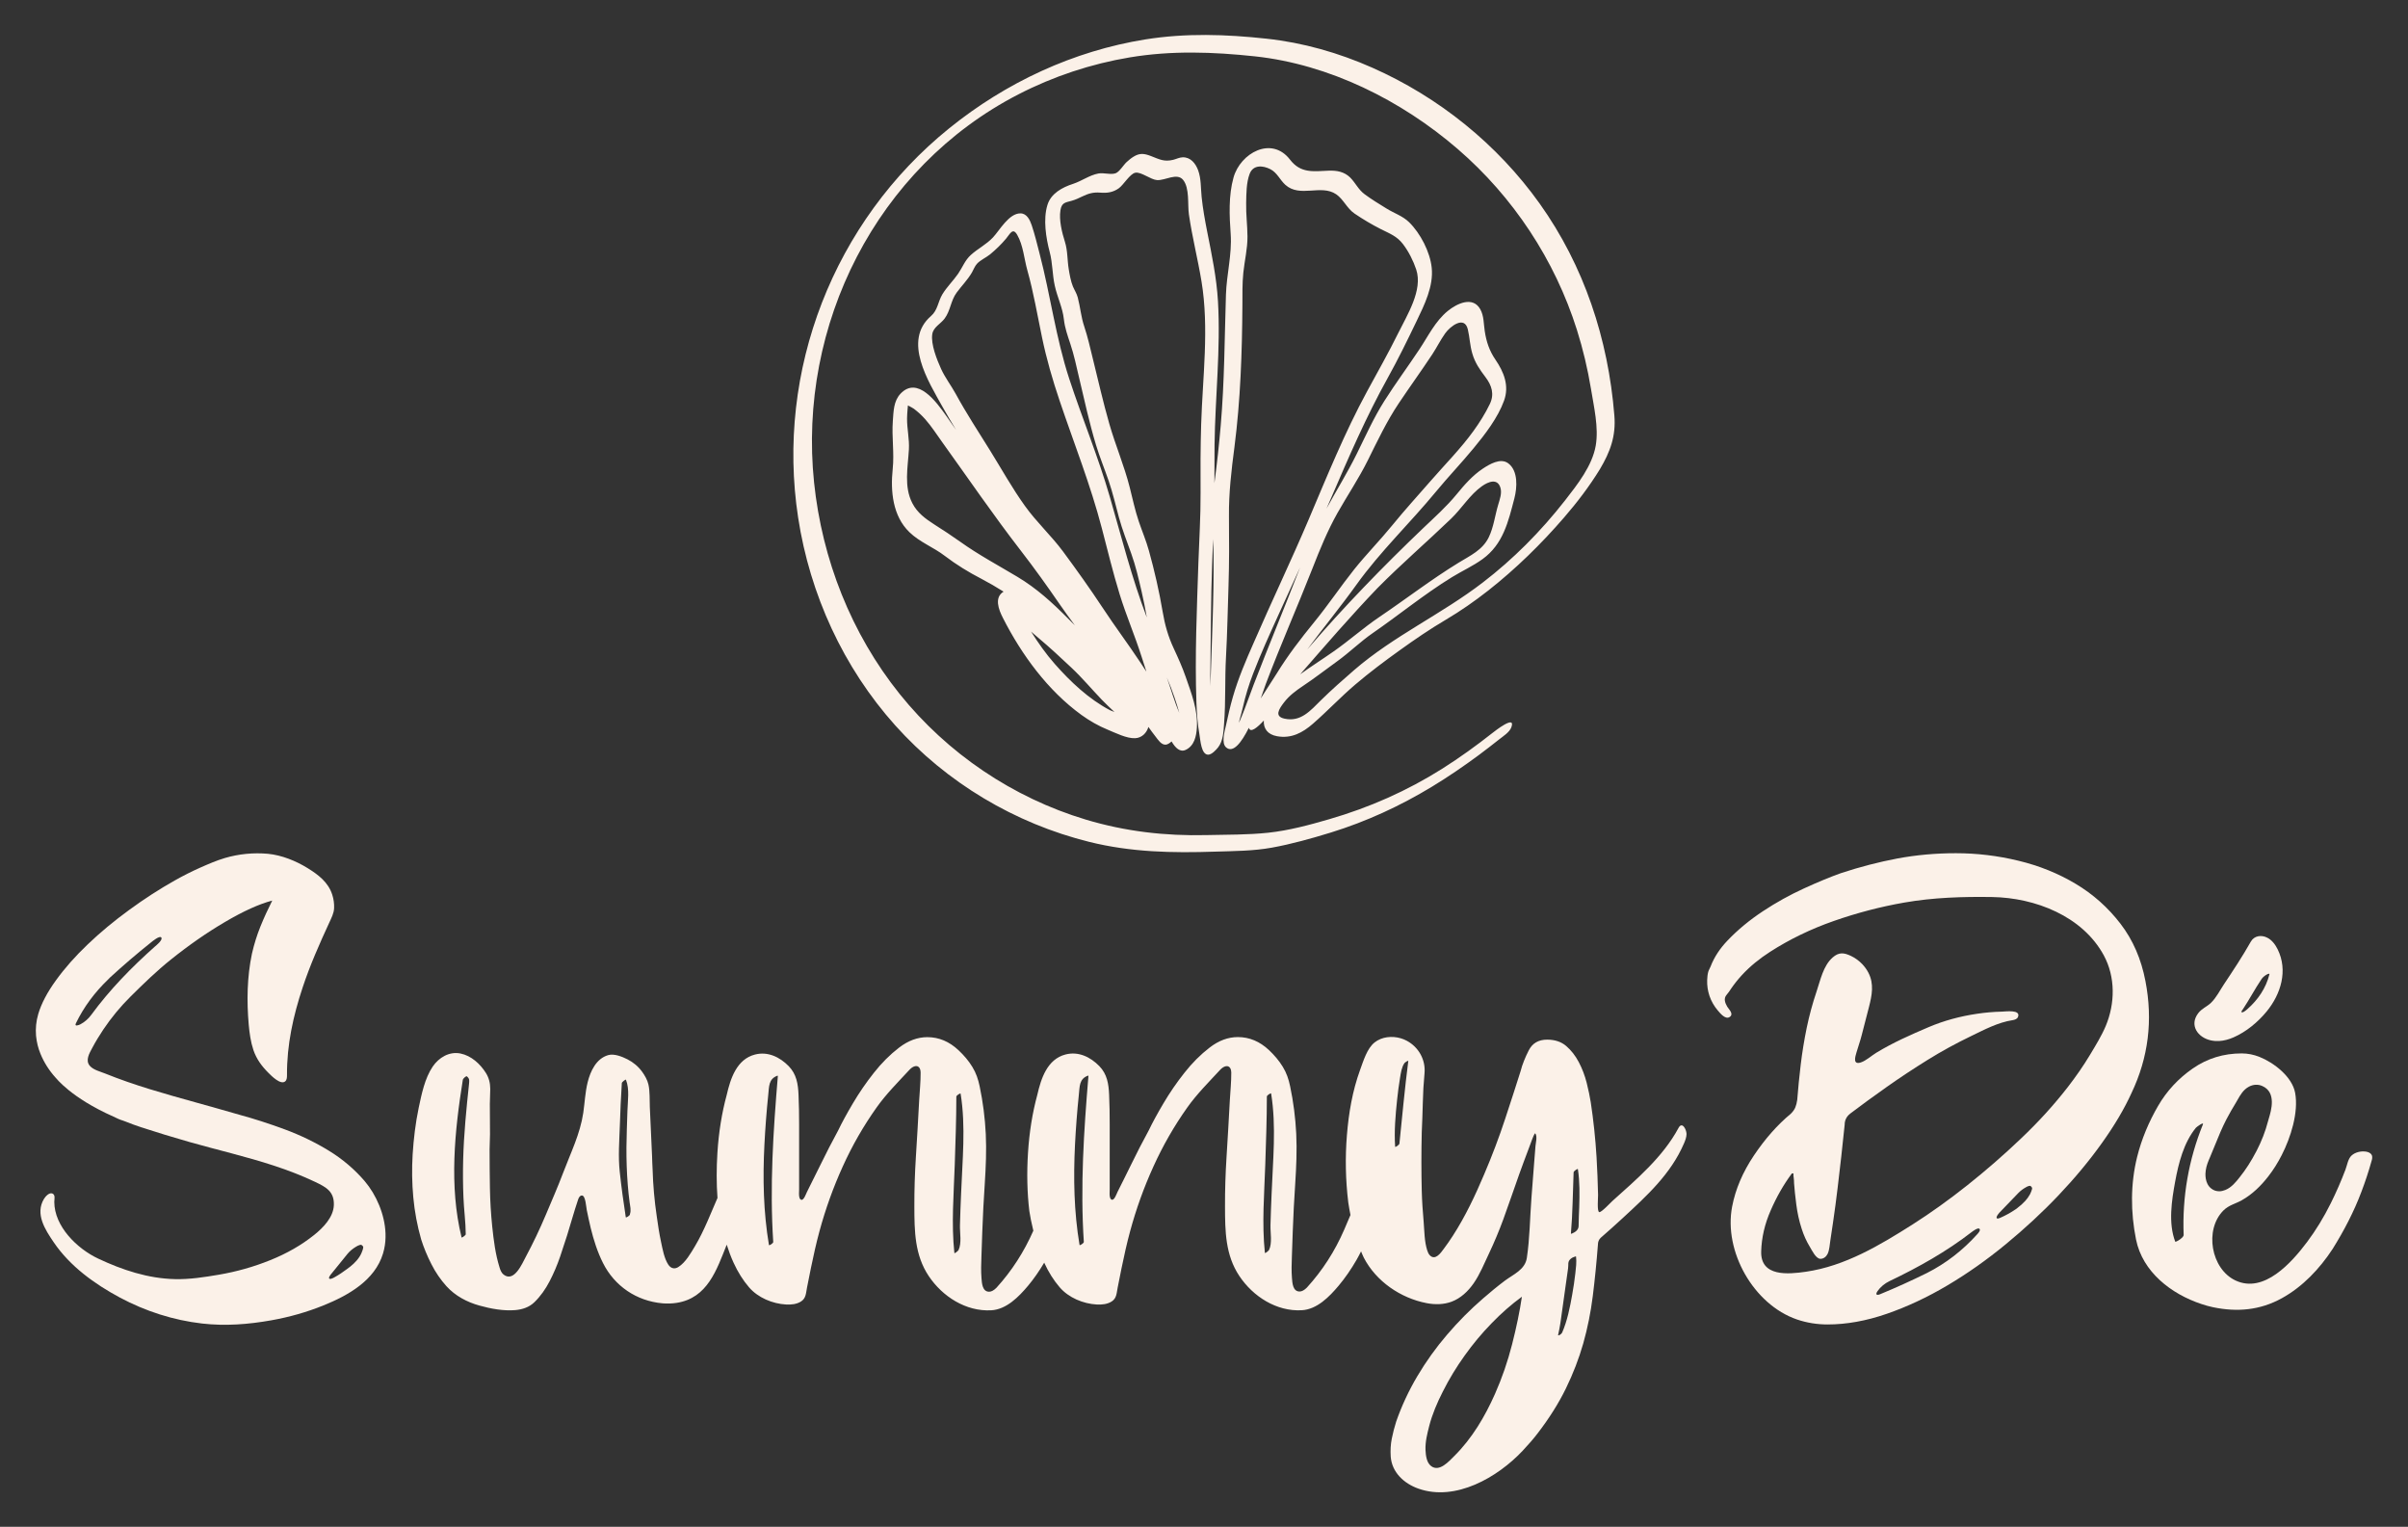
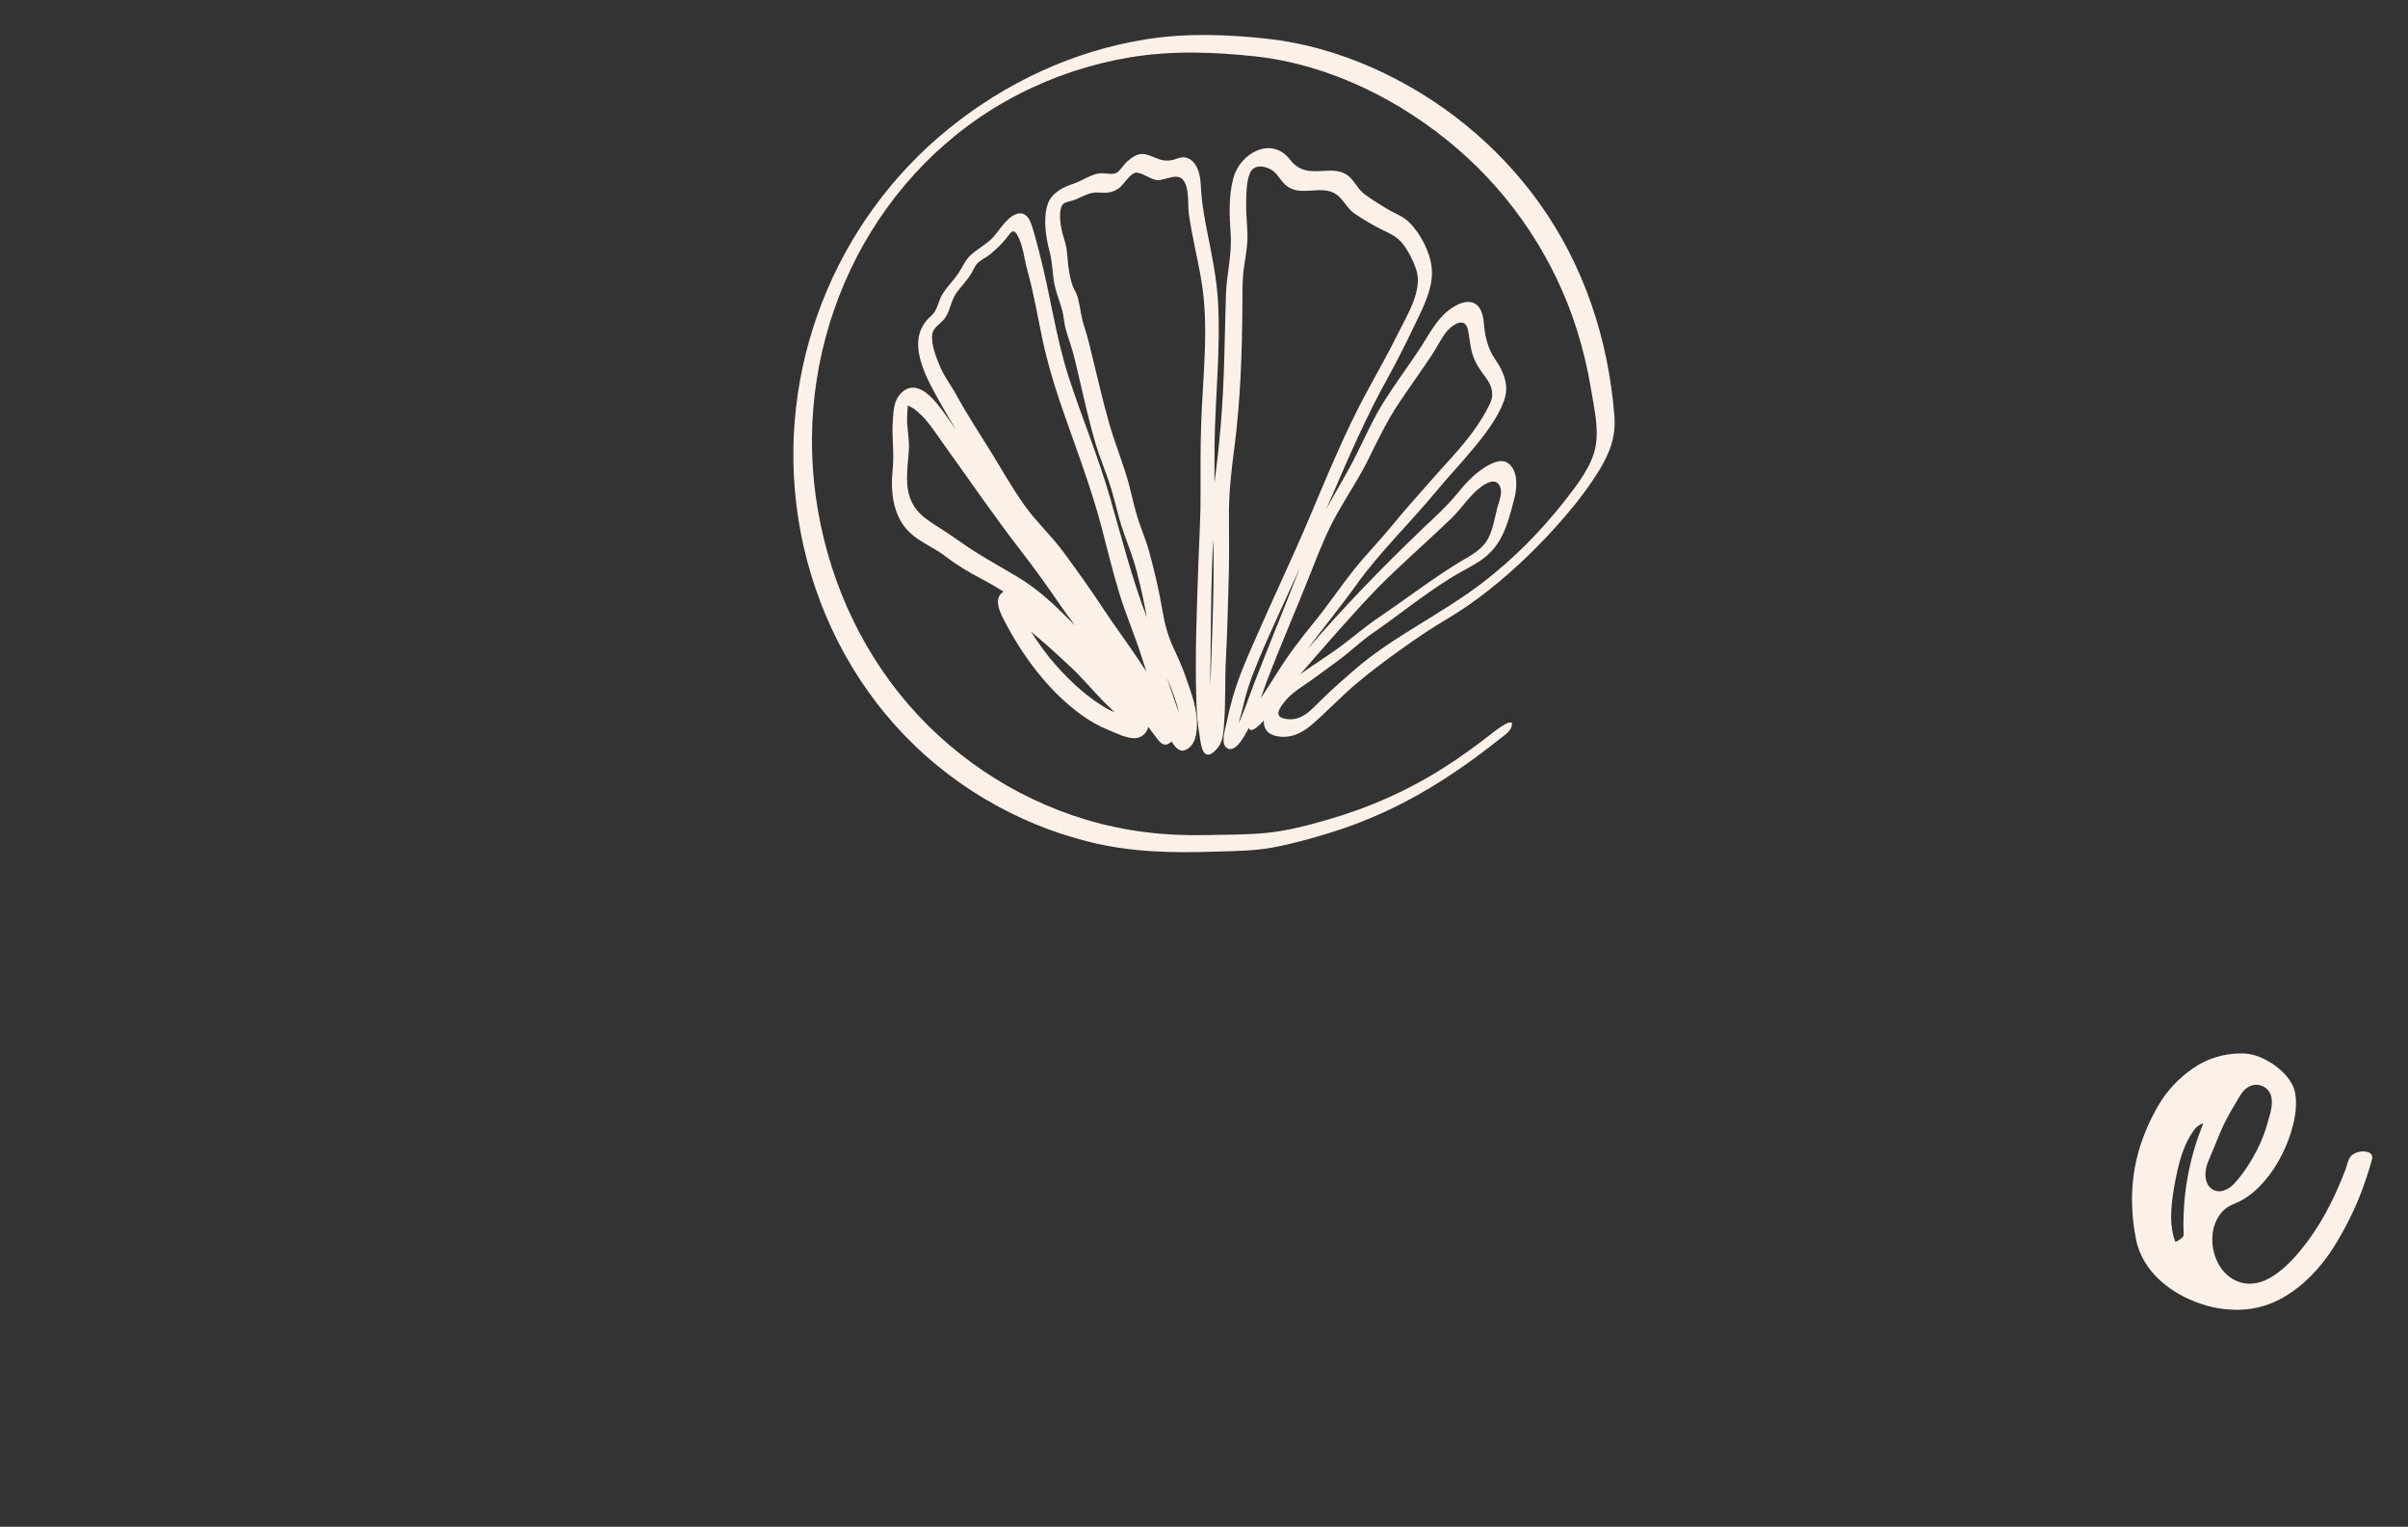
<svg xmlns="http://www.w3.org/2000/svg" xml:space="preserve" style="enable-background:new 0 0 365.48 231.69;" viewBox="0 0 365.48 231.69" y="0px" x="0px" id="Layer_1" version="1.1">
  <rect x="0" y="0" width="365.48" height="231.69" fill="#333333" stroke="none" />
  <style type="text/css">
	.st0{fill:#FBF1E8;}
</style>
  <g>
    <g>
-       <path d="M254.76,171.16c-2.36,4.4-6.35,7.78-10.02,11.07c-0.26,0.23-1.72,1.81-2.02,1.7    c-0.35-0.13-0.16-2.21-0.17-2.6c-0.04-1.92-0.12-3.84-0.23-5.75c-0.17-2.82-0.47-5.6-0.88-8.32c-0.14-0.88-0.35-1.87-0.62-2.96    c-0.28-1.09-0.67-2.13-1.19-3.12c-0.52-0.99-1.16-1.8-1.91-2.45c-0.76-0.65-1.72-0.97-2.9-0.97c-1.31,0-2.24,0.54-2.79,1.63    c-0.28,0.55-0.52,1.07-0.72,1.58c-0.21,0.51-0.38,1.04-0.52,1.58c-0.62,1.98-1.4,4.37-2.33,7.2c-0.93,2.83-2,5.65-3.21,8.48    c-1.35,3.19-2.86,6.38-4.74,9.29c-0.44,0.68-0.9,1.35-1.39,2c-0.43,0.58-1.25,1.79-2.08,0.99c-0.21-0.2-0.33-0.49-0.42-0.77    c-0.44-1.38-0.42-2.89-0.54-4.32c-0.14-1.58-0.25-3.16-0.29-4.74c-0.07-2.89-0.07-5.84,0-8.83c0.07-1.5,0.12-3,0.16-4.49    c0.03-1.5,0.12-2.99,0.26-4.49c0.19-2.04-0.88-3.97-2.69-4.94c-0.3-0.16-0.61-0.29-0.93-0.38c-1.32-0.38-2.85-0.24-3.95,0.63    c-1.15,0.9-1.72,2.84-2.21,4.18c-1.16,3.18-1.73,6.55-2,9.91c-0.27,3.34-0.21,6.74,0.21,10.21c0.09,0.62,0.21,1.25,0.33,1.89    c-0.32,0.76-0.65,1.51-0.96,2.25c-1.41,3.25-3.29,6.17-5.65,8.76c-0.4,0.4-0.77,0.6-1.11,0.6c-1.04,0-1.1-1.31-1.16-2.05    c-0.09-1.09-0.05-2.18-0.01-3.27c0.04-1.26,0.09-2.52,0.13-3.77c0.09-2.45,0.21-4.89,0.38-7.34c0.16-2.5,0.27-5,0.15-7.51    c-0.12-2.43-0.43-4.85-0.93-7.22c-0.23-1.08-0.53-1.99-1.11-2.94c-0.57-0.94-1.29-1.77-2.08-2.52c-1.41-1.33-2.99-1.99-4.74-1.99    c-1.48,0-2.91,0.53-4.28,1.59c-1.38,1.06-2.66,2.34-3.83,3.83c-1.18,1.49-2.24,3.04-3.18,4.63c-0.94,1.59-1.68,2.95-2.22,4.08    c-0.94,1.73-1.85,3.48-2.72,5.28c-0.66,1.36-1.35,2.72-2.03,4.08c-0.13,0.25-0.47,1.29-0.86,1.19c-0.12-0.03-0.22-0.14-0.26-0.26    c-0.14-0.4-0.07-0.91-0.07-1.33c0-0.49,0-0.98,0-1.47c0-0.94,0-1.89,0-2.83c0-1.83,0-3.66,0-5.5c0-1.52-0.02-3.04-0.09-4.56    c-0.07-1.63-0.3-3.11-1.49-4.33c-1.35-1.38-3.17-2.27-5.13-1.76c-2.77,0.72-3.71,3.64-4.28,6.13c-0.74,2.72-1.21,5.64-1.41,8.76    c-0.2,3.12-0.13,6.07,0.2,8.86c0.12,0.8,0.32,1.81,0.61,2.99c-1.41,3.21-3.27,6.1-5.6,8.66c-0.4,0.4-0.77,0.6-1.11,0.6    c-1.04,0-1.1-1.31-1.16-2.05c-0.09-1.09-0.05-2.18-0.01-3.27c0.04-1.26,0.09-2.52,0.13-3.78c0.09-2.46,0.21-4.89,0.38-7.34    c0.16-2.5,0.27-5.01,0.15-7.51c-0.12-2.43-0.43-4.85-0.93-7.23c-0.23-1.08-0.53-1.99-1.11-2.94c-0.57-0.94-1.29-1.77-2.09-2.52    c-1.41-1.33-2.99-1.99-4.74-1.99c-1.48,0-2.91,0.53-4.29,1.59c-1.38,1.06-2.66,2.34-3.83,3.83c-1.18,1.49-2.24,3.04-3.18,4.63    c-0.94,1.59-1.68,2.95-2.22,4.08c-0.94,1.73-1.85,3.49-2.72,5.28c-0.67,1.36-1.35,2.72-2.03,4.08c-0.13,0.25-0.47,1.29-0.86,1.19    c-0.12-0.03-0.22-0.14-0.26-0.26c-0.14-0.4-0.07-0.91-0.07-1.33c0-0.49,0-0.98,0-1.47c0-0.94,0-1.89,0-2.83c0-1.83,0-3.66,0-5.5    c0-1.52-0.02-3.04-0.09-4.56c-0.07-1.63-0.3-3.11-1.49-4.33c-1.35-1.38-3.17-2.27-5.13-1.76c-2.77,0.72-3.71,3.65-4.28,6.13    c-0.74,2.72-1.21,5.64-1.41,8.76c-0.15,2.39-0.15,4.68,0.01,6.87c-0.47,1.12-0.98,2.31-1.54,3.59c-0.56,1.26-1.15,2.51-1.86,3.7    c-0.64,1.07-1.45,2.51-2.54,3.19c-0.22,0.14-0.49,0.23-0.75,0.19c-0.32-0.04-0.59-0.27-0.77-0.54c-0.64-0.97-0.88-2.4-1.12-3.52    c-0.27-1.25-0.45-2.51-0.63-3.76c-0.36-2.39-0.57-4.8-0.64-7.21c-0.02-0.66-0.08-1.32-0.08-1.98c-0.11-2.49-0.23-4.97-0.34-7.46    c-0.05-1.11,0.03-2.32-0.21-3.41c-0.15-0.68-0.57-1.42-0.98-1.97c-0.57-0.78-1.33-1.41-2.19-1.85c-0.81-0.41-2.03-0.91-2.95-0.64    c-1.8,0.52-2.69,2.43-3.11,4.13c-0.37,1.51-0.44,3.08-0.66,4.62c-0.48,3.22-1.91,6.07-3.05,9.09c-0.82,2.17-1.75,4.28-2.65,6.42    c-0.91,2.16-1.92,4.28-3.03,6.35c-0.54,1-1.75,3.91-3.35,2.7c-0.34-0.26-0.51-0.69-0.63-1.1c-0.63-2.01-0.89-4.11-1.11-6.2    c-0.2-1.97-0.32-3.92-0.35-5.86c-0.03-1.94-0.05-3.89-0.05-5.86c0.07-1.51,0.08-3.03,0.05-4.58c-0.03-1.54-0.02-3.07,0.05-4.58    c0-0.92-0.22-1.72-0.65-2.41c-0.86-1.38-2.23-2.64-3.87-2.97c-1.69-0.34-3.27,0.6-4.21,1.98c-1.21,1.79-1.69,4.18-2.13,6.26    c-0.49,2.34-0.77,4.71-0.92,7.09c-0.13,2.17-0.1,4.33,0.1,6.5c0.2,2.17,0.6,4.3,1.2,6.4c0.4,1.25,0.91,2.49,1.55,3.74    c0.63,1.25,1.4,2.36,2.29,3.35c1.33,1.46,3.11,2.41,5,2.93c1.71,0.48,3.65,0.84,5.43,0.69c1.07-0.09,2.12-0.43,2.9-1.19    c0.94-0.91,1.71-2.01,2.31-3.17c0.63-1.21,1.16-2.46,1.6-3.74c0.43-1.28,0.78-2.35,1.05-3.2c0.57-1.81,1.06-3.63,1.67-5.43    c0.05-0.15,0.1-0.3,0.2-0.43c0.09-0.13,0.23-0.23,0.39-0.23c0.56-0.02,0.65,1.79,0.74,2.21c0.19,0.91,0.38,1.83,0.6,2.73    c0.45,1.83,1.02,3.63,1.87,5.32c1.75,3.48,5.08,5.75,9.02,6.1c0.72,0.06,1.45,0.04,2.16-0.07c4.67-0.73,6.06-4.99,7.59-8.83    c0.3,0.94,0.64,1.87,1.06,2.78c0.64,1.39,1.41,2.62,2.32,3.68c1.36,1.59,3.58,2.51,5.64,2.62c0.78,0.04,1.6-0.04,2.26-0.46    c0.77-0.49,0.74-1.28,0.91-2.12c0.19-0.97,0.38-1.94,0.58-2.91c0.39-1.89,0.81-3.8,1.31-5.64c0.91-3.35,2.08-6.62,3.53-9.81    c1.44-3.19,3.16-6.17,5.14-8.96c1.47-2.07,3.27-3.86,4.99-5.72c0.44-0.47,0.94-0.67,1.28-0.5c0.24,0.12,0.4,0.41,0.41,0.9    c0.01,1.41-0.14,2.83-0.22,4.24c-0.15,2.87-0.32,5.74-0.5,8.61c-0.16,2.5-0.24,5.01-0.23,7.52c0.01,3.7,0.04,7.33,2.18,10.53    c2.08,3.11,5.64,5.4,9.47,5.2c2.32-0.12,4.2-2.05,5.62-3.74c0.87-1.04,1.68-2.21,2.44-3.49c0.01,0.02,0.01,0.03,0.02,0.05    c0.64,1.39,1.41,2.62,2.32,3.68c1.36,1.59,3.58,2.51,5.64,2.62c0.78,0.04,1.6-0.04,2.26-0.46c0.77-0.49,0.74-1.28,0.91-2.12    c0.19-0.97,0.38-1.94,0.58-2.91c0.39-1.89,0.81-3.8,1.31-5.64c0.91-3.35,2.08-6.62,3.53-9.8c1.44-3.18,3.16-6.17,5.14-8.96    c1.47-2.07,3.27-3.86,4.99-5.72c0.44-0.47,0.94-0.67,1.28-0.5c0.24,0.12,0.4,0.41,0.41,0.9c0.01,1.41-0.14,2.83-0.22,4.24    c-0.15,2.87-0.32,5.74-0.5,8.61c-0.16,2.5-0.24,5.01-0.23,7.51c0.01,3.7,0.04,7.33,2.18,10.53c2.08,3.11,5.64,5.4,9.46,5.19    c2.32-0.12,4.2-2.05,5.62-3.74c0.97-1.16,1.88-2.47,2.72-3.93c0.23-0.39,0.45-0.84,0.67-1.26c0.14,0.32,0.26,0.65,0.42,0.96    c1.86,3.59,5.58,6.13,9.52,6.89c1.27,0.25,2.6,0.23,3.81-0.22c1.38-0.52,2.5-1.58,3.34-2.79c0.97-1.4,1.61-3.02,2.34-4.55    c0.79-1.67,1.5-3.37,2.14-5.1c0.83-2.27,1.61-4.58,2.42-6.86c0.45-1.28,0.94-2.54,1.41-3.81c0.2-0.52,0.4-1.04,0.58-1.56    c0.02-0.05,0.37-1,0.47-0.85c0.33,0.44,0.06,1.43,0.02,1.93c-0.07,0.88-0.14,1.77-0.21,2.65c-0.14,1.73-0.27,3.46-0.4,5.19    c-0.23,3.02-0.25,6.13-0.7,9.12c-0.27,1.79-2.06,2.49-3.34,3.45c-1.13,0.85-2.23,1.76-3.3,2.69c-1.97,1.7-3.79,3.54-5.48,5.52    c-1.69,1.97-3.19,4.07-4.5,6.28c-1.31,2.21-2.38,4.51-3.21,6.89c-0.28,0.88-0.5,1.75-0.67,2.6c-0.17,0.85-0.22,1.75-0.16,2.71    c0.18,2.41,2.03,4.09,4.2,4.86c5.66,2,12.04-1.73,15.81-5.73c0.93-0.99,1.71-1.89,2.33-2.71c1.72-2.25,3.14-4.49,4.24-6.74    c1.1-2.25,1.98-4.53,2.64-6.84c0.65-2.31,1.14-4.71,1.45-7.2c0.31-2.48,0.57-5.09,0.78-7.81c0-0.41,0.14-0.75,0.41-1.02    c1.17-1.02,2.29-2.02,3.36-3.01c3.65-3.37,7.29-6.67,9.29-11.32c0.2-0.46,0.38-0.94,0.39-1.44    C255.95,171.34,255.3,170.14,254.76,171.16z M71.19,164.46c-0.41,3.81-0.79,7.65-0.89,11.48c-0.05,1.91-0.04,3.83,0.04,5.74    c0.07,1.87,0.34,3.74,0.35,5.61c0,0.17-0.61,0.57-0.63,0.49c0-0.01,0-0.02-0.01-0.03v0c-1.9-7.76-1.05-16.12,0.2-23.92    c0.02-0.13,0.5-0.62,0.63-0.49C71.31,163.74,71.22,163.93,71.19,164.46z M95.62,184.25c0.03,0.19-0.62,0.59-0.64,0.46    c-0.36-2.31-0.67-4.6-0.92-6.92c-0.25-2.36-0.06-4.65,0.02-7.02c0.07-2.15,0.16-4.29,0.3-6.43c0.01-0.13,0.59-0.61,0.63-0.49    c0.57,1.47,0.26,3.2,0.22,4.74c-0.05,1.84-0.14,3.69-0.15,5.53c-0.01,1.88,0.05,3.76,0.2,5.63c0.07,0.89,0.16,1.78,0.28,2.67    c0.08,0.62,0.26,1.22,0.05,1.82L95.62,184.25z M117.36,188.46c0.03,0.19-0.63,0.6-0.65,0.47c-0.85-5.05-0.95-10.12-0.69-15.23    c0.13-2.52,0.32-5.03,0.58-7.54c0.14-1.29,0.04-2.42,1.37-2.92c0.03-0.01,0.09-0.01,0.09,0.04    C117.36,171.63,116.81,180.06,117.36,188.46z M145.87,181.18c-0.06,1.58-0.14,3.17-0.17,4.75c-0.03,1.15,0.29,2.7-0.22,3.77    c-0.04,0.08-0.61,0.6-0.63,0.42c-0.47-4.44-0.09-8.94,0.06-13.39c0.11-3.43,0.24-6.87,0.24-10.3c-0.03-0.19,0.63-0.6,0.65-0.47    C146.61,170.97,146.06,176.12,145.87,181.18z M164.5,188.45c0.03,0.19-0.63,0.6-0.65,0.47c-0.85-5.05-0.94-10.12-0.69-15.23    c0.13-2.52,0.32-5.03,0.58-7.54c0.14-1.29,0.04-2.42,1.37-2.92c0.03-0.01,0.09-0.01,0.09,0.04    C164.5,171.63,163.95,180.06,164.5,188.45z M193,181.17c-0.06,1.58-0.14,3.17-0.17,4.75c-0.03,1.15,0.29,2.7-0.22,3.76    c-0.04,0.08-0.61,0.6-0.63,0.42c-0.47-4.44-0.09-8.94,0.06-13.39c0.11-3.43,0.24-6.87,0.24-10.3c-0.03-0.19,0.63-0.6,0.65-0.47    C193.74,170.97,193.19,176.12,193,181.17z M212.4,173.54c-0.02,0.18-0.64,0.6-0.65,0.47c-0.16-2.37,0.05-4.77,0.3-7.13    c0.12-1.12,0.26-2.24,0.45-3.36c0.12-0.72,0.23-1.56,0.65-2.18c0.01-0.01,0.03-0.03,0.05-0.06c0.03-0.03,0.06-0.05,0.1-0.08    c0,0,0,0,0,0c0.06-0.05,0.12-0.09,0.19-0.13c0.1-0.06,0.19-0.1,0.23-0.09c0.01,0,0.03-0.01,0.03,0    C213.21,165.16,212.83,169.35,212.4,173.54z M229.5,204c-0.66,2.59-1.52,5.09-2.59,7.51c-1.52,3.43-3.49,6.77-6.17,9.42    c-0.81,0.8-2.28,2.51-3.54,1.53c-0.69-0.53-0.8-1.63-0.84-2.43c-0.05-1.24,0.26-2.46,0.56-3.64c0.47-1.82,1.22-3.56,2.07-5.23    c0.96-1.91,2.07-3.73,3.31-5.46c1.24-1.74,2.6-3.37,4.09-4.9c1.48-1.53,3.02-2.88,4.6-4.03C230.66,199,230.16,201.42,229.5,204z     M239.1,193.23c-0.12,1.09-0.29,2.17-0.48,3.25c-0.34,1.92-0.73,3.91-1.51,5.71c-0.07,0.15-0.26,0.33-0.41,0.39    c-0.05,0.02-0.21,0.1-0.21,0.03c0,0-0.01,0-0.01,0c0.13-0.62,0.27-1.25,0.36-1.88c0.27-1.95,0.55-3.91,0.82-5.86    c0.11-0.8,0.22-1.6,0.34-2.4c0.04-0.27,0.02-0.52,0.04-0.79c0.04-0.55,0.58-0.89,1.08-1.02c0.05-0.01,0.08-0.01,0.09,0.04    C239.31,191.53,239.19,192.4,239.1,193.23z M239.69,183.17c-0.03,0.95-0.09,1.89-0.09,2.84c0,0.61-0.48,0.95-1.02,1.18    c-0.11,0.05-0.13,0.03-0.13-0.01c0,0-0.02,0.01-0.02,0c0.27-3.09,0.28-6.19,0.41-9.29c0.01-0.18,0.63-0.61,0.65-0.47    C239.78,179.31,239.75,181.26,239.69,183.17z" class="st0" />
      <g>
        <path d="M359.95,175.22c-0.16-0.27-0.49-0.4-0.8-0.46c-0.74-0.13-1.66,0.06-2.23,0.58c-0.55,0.5-0.67,1.45-0.93,2.14     c-0.66,1.74-1.4,3.44-2.23,5.11c-1.08,2.17-2.28,4.12-3.59,5.87c-2.35,3.13-6.54,7.87-10.86,5.85     c-3.73-1.74-4.78-7.71-1.83-10.64c0.82-0.81,1.8-0.99,2.76-1.53c1.59-0.89,2.92-2.19,4.03-3.62c0.79-1.01,1.47-2.11,2.05-3.25     c1.34-2.62,2.58-6.45,2.03-9.44c-0.46-2.46-3.23-4.58-5.41-5.45c-0.88-0.35-1.79-0.53-2.7-0.53c-2.75,0-5.22,0.76-7.42,2.28     c-2.19,1.52-3.95,3.41-5.26,5.67c-1.41,2.42-2.51,5.03-3.19,7.75c-1.02,4.12-1,8.38-0.17,12.53c0.99,4.93,5.34,8.28,9.93,9.8     c0.57,0.19,1.15,0.36,1.74,0.48c3.66,0.77,7.15,0.47,10.46-1.36c3.17-1.75,5.74-4.47,7.71-7.48c1.73-2.77,3.23-5.64,4.38-8.7     c0.57-1.5,1.08-3.04,1.51-4.58C360.04,175.9,360.13,175.52,359.95,175.22z M334.35,170.63c-2.17,5.35-3.15,11.01-2.92,16.78     c0,0.02-0.01,0.04-0.02,0.07c-0.01,0.02-0.01,0.05-0.02,0.07c-0.01,0.03-0.03,0.06-0.06,0.09c-0.03,0.04-0.06,0.08-0.09,0.12     c0,0-0.01,0.01-0.01,0.01c-0.35,0.37-1.04,0.74-1.08,0.64c-1.07-2.8-0.54-6.24-0.01-9.11c0.52-2.82,1.3-5.91,3.15-8.17     C333.39,171.01,334.54,170.16,334.35,170.63z M334.78,177.62c0.1-0.76,0.39-1.42,0.64-2c0.27-0.63,0.53-1.26,0.78-1.89     c0.51-1.27,1.05-2.58,1.71-3.86c0.46-0.87,0.95-1.74,1.46-2.56c0.07-0.12,0.15-0.26,0.23-0.4c0.39-0.69,0.87-1.56,1.75-2.02     c0.65-0.34,1.36-0.38,2-0.1c2.21,0.95,1.36,3.75,1,4.95c-0.05,0.16-0.09,0.3-0.12,0.42c-0.4,1.54-0.99,3.04-1.73,4.47     c-0.81,1.56-1.65,2.87-2.57,4.01c-0.56,0.71-1.22,1.54-2.17,1.93c-0.32,0.13-0.63,0.2-0.93,0.2c-0.44,0-0.84-0.13-1.19-0.4     C334.59,179.58,334.71,178.06,334.78,177.62z" class="st0" />
-         <path d="M335.55,157.87c0.42,0.09,0.84,0.12,1.26,0.1c0.75-0.04,1.49-0.25,2.18-0.55c1.96-0.86,3.7-2.31,5.05-3.95     c2.16-2.64,3.24-6.21,1.66-9.41c-0.36-0.72-0.86-1.41-1.58-1.77c-0.89-0.46-1.98-0.31-2.49,0.59c-1.23,2.18-2.67,4.36-4.07,6.46     c-0.6,0.9-1.2,2.09-1.99,2.84c-0.61,0.58-1.38,0.85-1.93,1.57C332.26,155.55,333.55,157.43,335.55,157.87z M340.22,153.47     c0.02-0.08,0.07-0.17,0.16-0.26c1.01-1.51,1.85-3.13,2.87-4.64c0.18-0.27,0.47-0.5,0.75-0.67c0.01-0.01,0.5-0.27,0.45-0.06     c-0.53,2.11-1.74,3.87-3.35,5.29c-0.06,0.06-0.12,0.11-0.19,0.16c-0.17,0.14-0.59,0.44-0.69,0.3     C340.19,153.56,340.2,153.52,340.22,153.47z" class="st0" />
      </g>
-       <path d="M49.91,174.61c-2.09-1.28-4.33-2.36-6.71-3.24c-2.39-0.88-4.68-1.62-6.86-2.21    c-2.26-0.65-4.51-1.29-6.76-1.91c-4.6-1.28-9.17-2.55-13.6-4.34c-0.76-0.31-1.82-0.55-2.36-1.19c-0.7-0.83-0.04-1.91,0.38-2.7    c0.51-0.96,1.08-1.89,1.68-2.79c1.21-1.8,2.6-3.49,4.15-5.02c1.97-1.95,3.94-3.87,6.12-5.61c2.69-2.16,5.42-4.06,8.21-5.7    c2.79-1.64,5.17-2.72,7.16-3.24c-0.66,1.31-1.26,2.62-1.79,3.93c-0.53,1.31-0.96,2.69-1.29,4.13c-0.74,3.51-0.8,7.18-0.49,10.75    c0.12,1.32,0.3,2.64,0.72,3.89c0.48,1.39,1.27,2.44,2.29,3.46c0.44,0.44,1.83,1.85,2.52,1.28c0.27-0.22,0.28-0.62,0.28-0.96    c-0.03-4.58,0.94-8.98,2.38-13.31c1.12-3.38,2.54-6.58,4.03-9.81c0.32-0.7,0.71-1.43,0.74-2.21c0.03-0.69-0.07-1.39-0.28-2.04    c-0.61-1.9-2.12-3.03-3.73-4.03c-1.77-1.1-3.95-1.98-6.03-2.18c-2.19-0.2-4.43,0.02-6.54,0.64c-1.28,0.38-2.52,0.92-3.74,1.46    c-1.33,0.59-2.63,1.25-3.89,1.96c-2.32,1.31-4.63,2.8-6.91,4.47c-2.29,1.67-4.38,3.4-6.27,5.21c-1.89,1.8-3.5,3.62-4.82,5.45    c-1.33,1.83-2.22,3.53-2.69,5.11c-0.33,1.11-0.43,2.22-0.34,3.31c0,0.02,0.01,0.04,0.01,0.07c0.09,0.9,0.3,1.79,0.66,2.66    c0.54,1.33,1.33,2.56,2.29,3.62c0.08,0.06,2.31,3.05,8.79,5.92c0.52,0.26,1.01,0.48,1.43,0.6c0.14,0.06,0.27,0.11,0.41,0.15    c0.76,0.3,1.53,0.6,2.31,0.85c2.42,0.79,4.89,1.54,7.41,2.26c4.22,1.2,8.59,2.2,12.79,3.58c2.14,0.7,4.25,1.51,6.29,2.48    c1.63,0.78,2.89,1.45,2.81,3.52c-0.07,1.84-1.63,3.43-2.98,4.51c-1.92,1.54-4.15,2.82-6.67,3.83c-2.52,1.02-5.12,1.75-7.81,2.21    c-2.19,0.37-4.41,0.72-6.64,0.67c-4.1-0.09-8.01-1.39-11.68-3.12c-3.19-1.5-6.65-4.88-6.65-8.61c0-0.38,0.2-1.06-0.29-1.26    c-0.49-0.2-1.06,0.46-1.28,0.82c-1.37,2.27,0.17,4.65,1.47,6.56c2.48,3.66,6.2,6.34,10.06,8.41c3.87,2.07,8.12,3.44,12.49,3.94    c3.54,0.4,6.99,0.13,10.49-0.49c2.75-0.49,5.39-1.24,7.91-2.26c3.73-1.5,7.81-3.79,9.04-7.87c0.06-0.21,0.12-0.43,0.17-0.65    c0.18-0.79,0.24-1.61,0.21-2.43c-0.11-2.86-1.39-5.82-3.15-7.9C53.81,177.43,52,175.89,49.91,174.61z M12.21,155.43    c-0.23,0.12-0.96,0.41-0.69-0.15c1.2-2.48,2.86-4.7,4.85-6.61c0.13-0.14,0.26-0.26,0.31-0.32c2.02-1.85,4.1-3.64,6.25-5.35    c0.12-0.1,1.3-1.09,1.55-0.74c0.27,0.38-0.77,1.2-1,1.4c-3.49,3.1-6.84,6.53-9.63,10.34C13.43,154.58,12.84,155.1,12.21,155.43z     M54.86,190.15c-0.35,0.81-1.02,1.51-1.7,2.05c-0.17,0.14-0.34,0.27-0.52,0.39c-0.58,0.43-1.17,0.84-1.8,1.19    c-0.17,0.11-0.36,0.2-0.56,0.26c-0.11,0.05-0.22,0.04-0.31-0.02c-0.05-0.11-0.04-0.21,0.03-0.31c0.1-0.18,0.22-0.35,0.36-0.5    c0.1-0.12,0.2-0.25,0.3-0.37c0.7-0.86,1.39-1.72,2.09-2.58c0.34-0.42,0.82-0.8,1.29-1.08c0.17-0.11,0.36-0.2,0.56-0.26    c0.11-0.05,0.22-0.04,0.31,0.02c0.12,0.11,0.24,0.19,0.22,0.37C55.09,189.59,54.97,189.89,54.86,190.15z" class="st0" />
-       <path d="M325.63,148.88c-0.64-3.35-1.9-6.25-3.79-8.71c-1.89-2.46-4.16-4.48-6.81-6.06c-2.65-1.58-5.55-2.75-8.68-3.5    c-3.13-0.76-6.3-1.14-9.5-1.14c-3.07,0-6.03,0.27-8.87,0.8c-2.85,0.54-5.71,1.28-8.58,2.23c-1.6,0.57-3.47,1.34-5.61,2.32    c-2.14,0.98-4.22,2.13-6.23,3.46c-2.01,1.33-3.81,2.81-5.37,4.45c-1.09,1.14-1.99,2.45-2.56,3.93c-0.11,0.29-0.28,0.53-0.36,0.82    c-0.11,0.4-0.14,0.83-0.16,1.24c-0.03,0.81,0.09,1.63,0.35,2.4c0.27,0.8,0.7,1.55,1.25,2.2c0.36,0.42,1.18,1.46,1.83,0.99    c0.65-0.46-0.15-1.15-0.39-1.56c-0.33-0.57-0.58-1.23-0.09-1.79c0.26-0.29,0.46-0.61,0.69-0.95c0.49-0.71,1.03-1.39,1.61-2.02    c1.26-1.37,2.72-2.54,4.29-3.55c2.94-1.89,6.17-3.46,9.69-4.69c3.52-1.23,7.08-2.16,10.69-2.79c4.41-0.77,8.89-0.91,13.35-0.84    c6.5,0.11,13.69,2.88,16.93,8.85c1.78,3.29,1.73,7.29,0.29,10.73c-0.63,1.49-1.53,2.94-2.36,4.33c-1.02,1.7-2.16,3.33-3.37,4.9    c-2.08,2.68-4.44,5.29-7.1,7.81c-2.65,2.53-5.37,4.89-8.15,7.1c-2.78,2.21-5.56,4.2-8.34,5.97c-4.98,3.16-10.25,6.31-16.18,7.17    c-2.7,0.39-6.91,0.8-6.79-3.1c0.06-2.08,0.54-4.15,1.44-6.2c0.89-2.05,1.95-3.9,3.16-5.54c0-0.06,0.1-0.09,0.29-0.09    c0,0.25,0.01,0.49,0.05,0.71c0.03,0.22,0.05,0.49,0.05,0.81c0.06,0.88,0.18,1.96,0.34,3.22c0.16,1.26,0.43,2.49,0.82,3.69    c0.31,0.96,0.72,1.89,1.25,2.75c0.32,0.52,0.89,1.77,1.59,1.79c0.46,0.01,0.88-0.32,1.08-0.73c0.3-0.6,0.32-1.43,0.43-2.09    c0.14-0.89,0.27-1.79,0.4-2.68c0.26-1.78,0.5-3.55,0.71-5.33c0.38-3.12,0.73-6.3,1.06-9.52c0-0.69,0.29-1.26,0.86-1.7    c1.66-1.26,3.5-2.6,5.51-4.02c2.01-1.42,4.09-2.79,6.23-4.12c2.14-1.33,4.33-2.52,6.57-3.6c2.01-0.97,4.09-2.09,6.34-2.43    c0.32-0.05,0.66-0.17,0.79-0.47c0.49-1.18-1.89-0.83-2.45-0.82c-1.27,0.03-2.54,0.14-3.79,0.33c-2.51,0.37-4.98,1.03-7.31,2.02    c-2.72,1.16-5.44,2.36-7.95,3.89c-0.72,0.44-1.57,1.22-2.35,1.47c-1.26,0.41-0.84-0.9-0.65-1.54c0.25-0.86,0.56-1.71,0.78-2.58    c0.36-1.44,0.75-2.86,1.11-4.3c0.45-1.77,0.8-3.49-0.09-5.2c-0.24-0.47-0.56-0.9-0.92-1.29c-0.49-0.51-1.07-0.94-1.7-1.24    c-1.1-0.53-1.86-0.6-2.8,0.22c-1.44,1.26-1.86,3.44-2.45,5.18c-0.61,1.8-1.1,3.63-1.49,5.49c-0.38,1.86-0.69,3.73-0.91,5.59    c-0.22,1.86-0.4,3.65-0.53,5.35c-0.06,0.44-0.16,0.82-0.29,1.14c-0.13,0.32-0.35,0.63-0.67,0.95c-2.05,1.7-3.92,3.82-5.61,6.34    c-1.7,2.53-2.8,5.11-3.31,7.76c-1.31,6.78,3.24,14.86,9.83,17.13c1.49,0.51,3.07,0.76,4.65,0.76c2.88,0,5.87-0.54,8.97-1.61    c3.1-1.07,6.17-2.51,9.21-4.31c3.04-1.8,5.99-3.88,8.87-6.25c2.88-2.37,5.55-4.84,8.01-7.43c2.46-2.59,4.65-5.22,6.57-7.91    c1.92-2.68,3.42-5.22,4.51-7.62C326.08,160.47,326.78,154.82,325.63,148.88z M300.09,187.3c-2.17,2.41-4.74,4.42-7.64,5.88    c-2.33,1.15-4.69,2.22-7.09,3.21c-0.56,0.23-0.74,0.03-0.39-0.47c0.43-0.63,1.11-1.18,1.8-1.51c4.4-2.1,8.65-4.48,12.51-7.47    c0.14-0.11,0.91-0.68,1.14-0.49C300.68,186.66,300.25,187.13,300.09,187.3z M308.1,181.24c-0.2,0.36-0.44,0.7-0.72,1    c-0.36,0.39-0.76,0.75-1.18,1.06c-0.01,0.01-0.01,0.01-0.02,0.02c-0.06,0.04-0.12,0.1-0.18,0.14c-0.08,0.05-0.16,0.1-0.24,0.15    c-0.03,0.02-0.06,0.05-0.1,0.07c-0.64,0.42-1.33,0.79-2.03,1.1c-0.14,0.06-0.6,0.28-0.6-0.05c0.04-0.16,0.1-0.3,0.2-0.42    c0.15-0.2,0.31-0.39,0.49-0.56c0.11-0.11,0.22-0.23,0.33-0.34c0.77-0.8,1.53-1.59,2.3-2.39c0.33-0.34,0.74-0.64,1.16-0.87    c0.13-0.08,0.26-0.14,0.41-0.18c0.11-0.05,0.22-0.04,0.31,0.02c0.12,0.13,0.24,0.23,0.19,0.43    C308.34,180.7,308.24,180.98,308.1,181.24z" class="st0" />
    </g>
    <path d="M245.02,63.02c-0.93-11.56-4.58-22.67-11.35-32.15c-6.42-8.99-15.29-16.13-25.39-20.6   c-5.11-2.26-10.49-3.8-16.05-4.4c-6.16-0.67-12.25-0.87-18.39,0.11c-10.94,1.76-21.15,6.53-29.75,13.47   c-17.56,14.17-26.37,36.79-22.95,59.1c1.79,11.66,6.86,22.74,14.75,31.54c7.79,8.68,18.12,14.85,29.43,17.66   c6.36,1.58,12.64,1.7,19.15,1.48c2.87-0.09,5.72-0.09,8.55-0.6c3.04-0.55,6.04-1.4,8.98-2.3c5.4-1.67,10.52-4.03,15.35-6.96   c2.44-1.48,4.81-3.1,7.11-4.8c1.04-0.78,2.07-1.57,3.09-2.38c0.59-0.47,1.56-1.07,1.84-1.83c0.73-2.01-2.64,0.69-2.84,0.84   c-2.45,1.93-4.98,3.76-7.62,5.43c-5.37,3.39-11.08,5.91-17.18,7.68c-3.03,0.88-6.1,1.71-9.25,2.05c-3.1,0.33-6.28,0.29-9.4,0.36   c-6.24,0.15-12.31-0.55-18.3-2.35c-11.08-3.33-20.99-10.03-28.24-19.05c-7.37-9.18-11.78-20.42-13-32.09   c-2.49-23.9,9.46-47.81,31.01-58.91c5.3-2.73,11.02-4.63,16.9-5.61c6.34-1.06,12.63-0.84,19-0.16   c11.31,1.22,22.24,6.69,30.79,14.07c8.42,7.27,14.73,16.82,18.08,27.43c0.92,2.92,1.63,5.91,2.13,8.93   c0.44,2.71,1.2,5.89,0.73,8.63c-0.53,3.07-2.78,5.91-4.64,8.3c-1.85,2.37-3.84,4.62-5.96,6.74c-2.05,2.04-4.23,3.97-6.53,5.73   c-6.26,4.82-13.54,8.11-19.55,13.31c-1.71,1.48-3.42,2.99-5.03,4.57c-1.59,1.57-3.06,3.34-5.54,2.79c-1.59-0.35-0.8-1.49-0.08-2.44   c0.79-1.04,1.84-1.82,2.92-2.54c1.78-1.18,3.42-2.47,5.15-3.71c1.88-1.35,3.51-2.98,5.41-4.29c1.94-1.34,3.83-2.76,5.73-4.16   c2.06-1.51,4.14-3.01,6.33-4.35c1.52-0.93,3.16-1.67,4.61-2.72c3.12-2.26,3.9-5.65,4.83-9.22c0.42-1.61,0.6-4.18-0.94-5.32   c-1.16-0.86-2.83,0.14-3.86,0.82c-1.55,1.03-2.79,2.45-3.96,3.88c-1.53,1.87-3.32,3.46-5.07,5.13   c-6.14,5.86-12.07,11.97-17.61,18.42c2.45-3.3,5.06-6.47,7.47-9.83c3.6-5.03,8.15-9.36,12.08-14.13c1.84-2.23,3.84-4.32,5.68-6.55   c1.74-2.1,3.71-4.66,4.64-7.24c0.82-2.25-0.02-4.35-1.31-6.23c-0.91-1.33-1.38-2.72-1.62-4.33c-0.17-1.1-0.11-2.29-0.67-3.3   c-1.13-2.05-3.55-0.88-4.92,0.23c-1.94,1.58-2.99,3.84-4.35,5.87c-1.74,2.62-3.62,5.16-5.3,7.81c-1.63,2.57-2.87,5.37-4.22,8.09   c-1.4,2.82-3.05,5.48-4.56,8.24c0.25-0.58,0.51-1.15,0.76-1.74c2.63-6.11,5.28-12.24,8.52-18.06c1.58-2.84,3-5.75,4.41-8.68   c1.18-2.45,2.58-5.28,2.28-8.08c-0.25-2.4-1.72-5.22-3.43-6.9c-0.98-0.96-2.3-1.37-3.45-2.09c-1.1-0.68-2.29-1.4-3.32-2.17   c-0.93-0.69-1.37-1.71-2.16-2.51c-0.91-0.9-2.05-1.1-3.29-1.05c-2.37,0.11-4.25,0.41-5.85-1.67c-2.81-3.66-7.55-0.99-8.58,2.71   c-0.77,2.73-0.63,5.8-0.43,8.59c0.21,3.07-0.62,6.11-0.72,9.18c-0.21,6.63-0.22,13.2-0.79,19.82c-0.25,2.92-0.57,5.87-0.96,8.78   c0.01-1.95,0-3.89,0.02-5.84c0.1-7.24,0.94-14.51,0.52-21.75c-0.21-3.59-0.94-7.06-1.64-10.58c-0.34-1.74-0.66-3.49-0.84-5.25   c-0.14-1.35-0.06-2.76-0.53-4.05c-0.39-1.05-1.15-2-2.34-1.97c-0.5,0.01-0.96,0.26-1.44,0.38c-1.39,0.34-2.09-0.07-3.38-0.57   c-1.02-0.39-1.7-0.49-2.65,0.1c-0.38,0.23-0.72,0.52-1.05,0.82c-0.46,0.42-1.09,1.48-1.66,1.69c-0.75,0.27-1.82-0.12-2.63,0.04   c-1.36,0.26-2.52,1.14-3.83,1.57c-1.64,0.53-3.37,1.45-3.9,3.22c-0.66,2.17-0.22,4.97,0.35,7.12c0.45,1.69,0.39,3.4,0.77,5.11   c0.38,1.74,1.19,3.33,1.38,5.09c0.15,1.33,0.55,2.44,0.97,3.7c0.57,1.7,0.94,3.47,1.35,5.22c0.8,3.39,1.56,6.87,2.57,10.2   c0.56,1.84,1.3,3.62,1.92,5.44c0.62,1.81,1.05,3.68,1.55,5.52c0.51,1.88,1.22,3.66,1.87,5.49c0.67,1.86,1.12,3.82,1.57,5.75   c0.31,1.31,0.55,2.62,0.79,3.93c-2.29-6-3.82-12.12-5.61-18.28c-1.76-6.09-4.2-11.93-6.17-17.95c-2.03-6.2-2.85-12.69-4.5-18.99   c-0.37-1.43-0.72-2.89-1.19-4.29c-0.27-0.79-0.73-1.79-1.7-1.8c-1.76-0.02-3.16,2.56-4.17,3.64c-1.02,1.09-2.32,1.71-3.4,2.7   c-0.85,0.77-1.26,1.89-1.9,2.82c-0.74,1.07-1.71,2-2.39,3.12c-0.68,1.14-0.69,2.4-1.73,3.3c-4.32,3.75-0.4,9.91,1.76,13.79   c0.66,1.18,1.35,2.34,2.05,3.49c-0.5-0.72-1-1.44-1.51-2.16c-1.47-2.07-4.34-6.06-6.92-3.34c-1.06,1.12-1.06,2.68-1.17,4.14   c-0.18,2.45,0.24,4.84-0.02,7.3c-0.35,3.34-0.01,7.11,2.53,9.57c1.56,1.52,3.69,2.3,5.4,3.62c1.7,1.3,3.61,2.47,5.51,3.45   c1.16,0.61,2.29,1.26,3.39,1.96c-1.44,0.88-0.77,2.68-0.11,3.97c2.83,5.58,6.81,11.03,11.93,14.74c1.25,0.9,2.57,1.66,3.99,2.24   c1.17,0.48,2.87,1.35,4.16,1.29c1.03-0.05,1.75-0.81,2.01-1.71c0.36,0.5,0.72,1,1.1,1.48c0.36,0.46,0.86,1.26,1.53,1.21   c0.29-0.02,0.61-0.24,0.89-0.49c0.57,0.98,1.28,1.68,2.14,1.28c1.31-0.61,1.62-2.08,1.7-3.38c0.16-2.67-0.83-5.2-1.69-7.67   c-0.52-1.5-1.16-2.92-1.83-4.36c-0.84-1.8-1.34-3.56-1.67-5.52c-0.53-3.13-1.24-6.23-2.09-9.29c-0.42-1.52-1.04-2.96-1.54-4.45   c-0.57-1.68-0.93-3.43-1.37-5.15c-0.83-3.29-2.17-6.4-3.1-9.65c-0.94-3.28-1.7-6.64-2.52-9.96c-0.39-1.6-0.76-3.24-1.28-4.8   c-0.5-1.47-0.6-2.94-0.99-4.42c-0.16-0.61-0.5-1.11-0.74-1.68c-0.31-0.75-0.5-1.81-0.63-2.61c-0.23-1.4-0.15-2.79-0.58-4.16   c-0.44-1.38-0.92-3.3-0.68-4.78c0.19-1.17,0.73-1.17,1.7-1.44c0.6-0.17,1.1-0.41,1.66-0.68c0.92-0.44,1.66-0.64,2.66-0.56   c1.05,0.09,1.96-0.03,2.84-0.66c0.72-0.51,1.68-2.2,2.51-2.36c0.86-0.17,2.33,1.05,3.29,1.12c1.26,0.08,3.03-1.17,3.96-0.03   c1.01,1.25,0.66,3.71,0.88,5.24c0.49,3.41,1.35,6.76,1.91,10.15c1.18,7.13,0.17,14.53-0.05,21.7c-0.11,3.49-0.11,6.97-0.09,10.46   c0.02,3.52-0.21,7.03-0.33,10.54c-0.23,7.05-0.55,14.16-0.3,21.2c0.06,1.66,0.18,3.31,0.47,4.95c0.14,0.79,0.26,2.96,1.3,2.98   c0.55,0.01,1.23-0.74,1.53-1.12c0.77-1,0.81-2.4,0.9-3.61c0.26-3.36,0.1-6.74,0.29-10.11c0.2-3.58,0.26-7.17,0.38-10.75   c0.12-3.52,0.1-7.04,0.07-10.56c-0.04-3.53,0.37-7.02,0.83-10.51c0.92-7.14,1.16-14.34,1.21-21.53c0.01-1.63-0.03-3.31,0.14-4.94   c0.19-1.85,0.64-3.62,0.63-5.49c-0.01-1.7-0.24-3.4-0.2-5.1c0.03-1.41,0.02-3.08,0.53-4.42c0.53-1.4,2-1.29,3.15-0.7   c1.03,0.53,1.44,1.62,2.27,2.37c2.22,2,5.42-0.13,7.71,1.43c1.11,0.76,1.64,2.15,2.79,2.93c1.23,0.84,2.68,1.7,4.01,2.37   c1.31,0.66,2.42,1.05,3.34,2.26c0.85,1.11,1.57,2.53,2.01,3.86c1.04,3.13-1.39,6.92-2.73,9.65c-1.48,3-3.12,5.88-4.71,8.81   c-3.4,6.25-6.11,12.94-8.89,19.49c-2.66,6.25-5.6,12.39-8.31,18.63c-1.2,2.71-2.37,5.44-3.19,8.29c-0.42,1.45-0.75,2.95-1.07,4.42   c-0.17,0.77-0.71,2.57,0.05,3.23c1.07,0.92,2.34-0.76,3.45-2.98c0.22,0.87,1.32-0.07,2.27-1.1c-0.07,1.19,0.55,2.12,2.01,2.38   c2.16,0.39,3.87-0.52,5.46-1.91c2.19-1.91,4.19-4.04,6.41-5.93c2.19-1.86,4.43-3.54,6.76-5.21c2.3-1.65,4.56-3.2,6.99-4.63   c2.23-1.32,4.37-2.81,6.41-4.41c4.2-3.3,8.06-7.08,11.55-11.12c1.99-2.3,3.83-4.72,5.42-7.31   C244.39,68.57,245.29,66.17,245.02,63.02z M168.45,107.76c-3.2-1.69-5.97-4.3-8.35-7c-1.35-1.53-2.52-3.2-3.61-4.92   c0.38,0.33,0.75,0.65,1.13,0.97c1.71,1.43,3.36,2.97,4.99,4.5c1.63,1.53,3.06,3.24,4.6,4.85c0.63,0.65,1.28,1.27,1.94,1.88   C168.92,107.95,168.68,107.86,168.45,107.76z M162.1,93.85c-2.38-2.4-4.77-4.58-7.68-6.32c-2.89-1.73-5.92-3.35-8.66-5.31   c-1.31-0.93-2.6-1.78-3.96-2.64c-1.34-0.86-2.58-1.77-3.32-3.21c-1.32-2.53-0.68-5.47-0.53-8.17c0.09-1.58-0.29-3.11-0.28-4.69   c0-0.43,0.04-0.88,0.07-1.31c0.02-0.23,0.03-0.46,0.06-0.68c0.35,0.18,0.81,0.43,0.91,0.51c0.63,0.48,1.2,1,1.73,1.6   c0.95,1.08,1.73,2.3,2.57,3.47c3.97,5.52,7.78,11.11,11.95,16.49c2.04,2.64,3.97,5.33,5.86,8.08c0.75,1.09,1.53,2.16,2.32,3.22   C162.79,94.55,162.44,94.2,162.1,93.85z M173.06,100.49c-1.85-2.79-3.86-5.46-5.7-8.26c-1.92-2.91-3.95-5.75-6.02-8.55   c-1.8-2.42-4.02-4.45-5.78-6.91c-1.94-2.7-3.54-5.59-5.29-8.41c-1.77-2.85-3.59-5.62-5.2-8.57c-0.7-1.28-1.62-2.47-2.23-3.8   c-0.63-1.39-1.59-3.77-1.34-5.3c0.17-1.06,1.27-1.54,1.87-2.35c0.89-1.19,0.93-2.72,1.82-3.93c0.77-1.04,1.68-1.95,2.33-3.07   c0.25-0.43,0.42-0.94,0.76-1.31c0.5-0.56,1.4-0.95,1.99-1.43c0.87-0.72,1.71-1.53,2.43-2.39c0.6-0.72,1.02-1.74,1.69-0.57   c0.91,1.57,1.05,3.65,1.54,5.38c0.94,3.34,1.51,6.76,2.22,10.15c0.68,3.28,1.6,6.45,2.67,9.62c2.18,6.47,4.7,12.77,6.42,19.39   c0.87,3.33,1.68,6.68,2.69,9.97c0.99,3.23,2.33,6.32,3.35,9.54c0.24,0.75,0.48,1.48,0.72,2.23   C173.68,101.43,173.37,100.96,173.06,100.49z M178.28,105.88c0.25,0.77,0.51,1.53,0.71,2.29c-0.75-1.73-1.27-3.61-1.87-5.3   c0-0.01-0.01-0.03-0.01-0.04C177.53,103.82,177.93,104.83,178.28,105.88z M184.19,84.26c0.07,6.62-0.28,13.24-0.48,19.86   c-0.02-1.23-0.01-2.46,0.01-3.69c0.06-3.59,0.06-7.18,0.14-10.77c0.06-2.61,0.16-5.22,0.25-7.83   C184.15,82.64,184.18,83.46,184.19,84.26z M221.38,85.39c-4.16,2.55-8,5.52-12.03,8.24c-2.41,1.63-4.57,3.57-6.95,5.23   c-1.67,1.17-3.41,2.27-5.06,3.46c3.85-4.41,7.67-8.85,11.72-13.07c3.62-3.66,7.5-7,11.2-10.56c1.6-1.54,2.85-3.63,4.66-4.91   c1-0.71,2.39-1.24,2.82,0.26c0.24,0.82-0.12,1.77-0.35,2.56c-0.49,1.63-0.68,3.37-1.42,4.91   C225.03,83.47,223.14,84.31,221.38,85.39z M190.26,103.94c-0.46,1.21-0.89,2.43-1.35,3.64c-0.27,0.71-0.56,1.41-0.86,2.1   c0.02-0.14,0.04-0.28,0.07-0.39c0.18-0.66,0.37-1.3,0.52-1.97c0.39-1.74,0.91-3.43,1.55-5.09c1.16-3.02,2.51-5.98,3.85-8.93   c1.09-2.41,2.19-4.81,3.29-7.21C195.02,92.06,192.56,97.97,190.26,103.94z M192.13,103.76c2.23-5.89,4.78-11.67,7.08-17.53   c1.12-2.86,2.28-5.71,3.79-8.39c1.51-2.67,3.22-5.21,4.59-7.96c1.46-2.94,2.88-5.95,4.71-8.68c1.67-2.5,3.44-4.94,5.1-7.45   c0.68-1.04,1.23-2.16,1.95-3.17c0.75-1.06,2.92-2.74,3.43-0.61c0.29,1.21,0.32,2.46,0.68,3.67c0.42,1.44,1.13,2.43,2.01,3.6   c0.95,1.26,1.37,2.58,0.65,4.07c-0.67,1.4-1.58,2.85-2.49,4.1c-1.94,2.69-4.34,5.09-6.51,7.59c-1.95,2.24-3.95,4.43-5.82,6.73   c-1.86,2.28-3.93,4.38-5.77,6.68c-2.08,2.61-3.94,5.4-6.06,7.99c-2.04,2.5-3.99,5.03-5.68,7.78c-0.79,1.28-1.64,2.52-2.44,3.8   C191.75,104.87,192.03,104.02,192.13,103.76z" class="st0" />
  </g>
</svg>